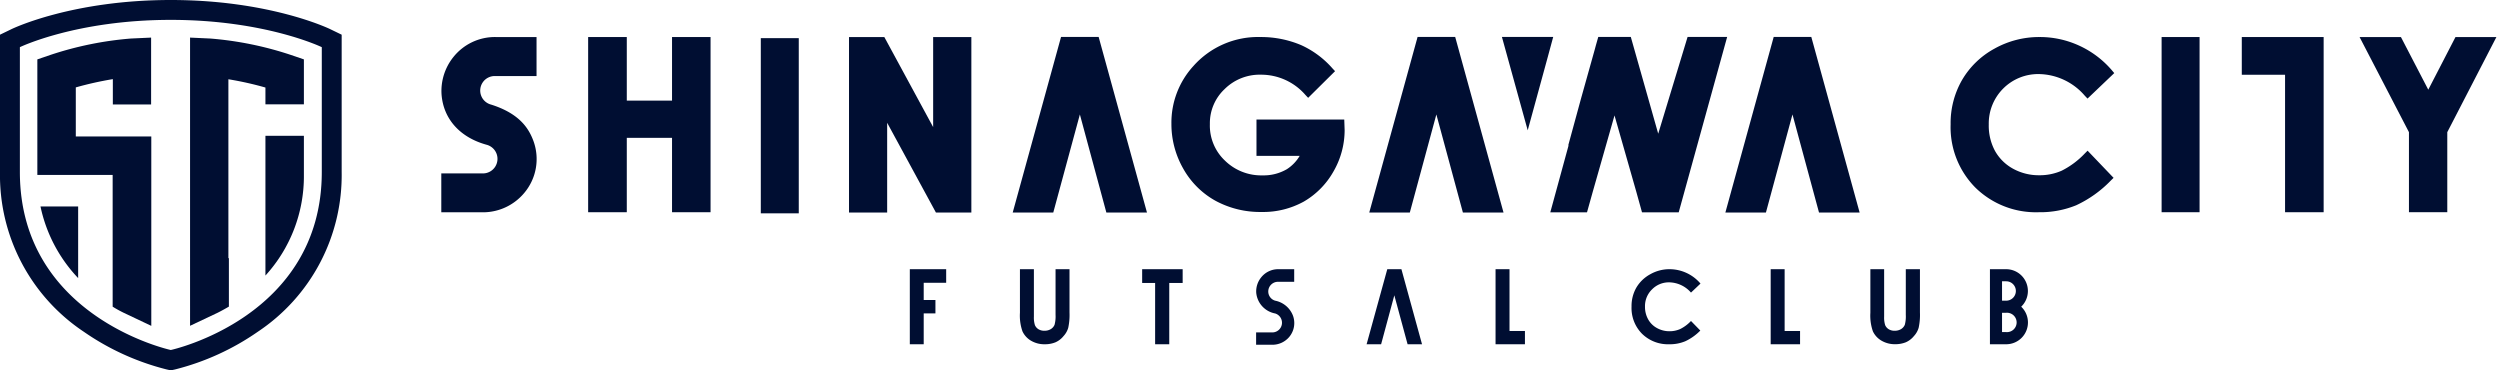
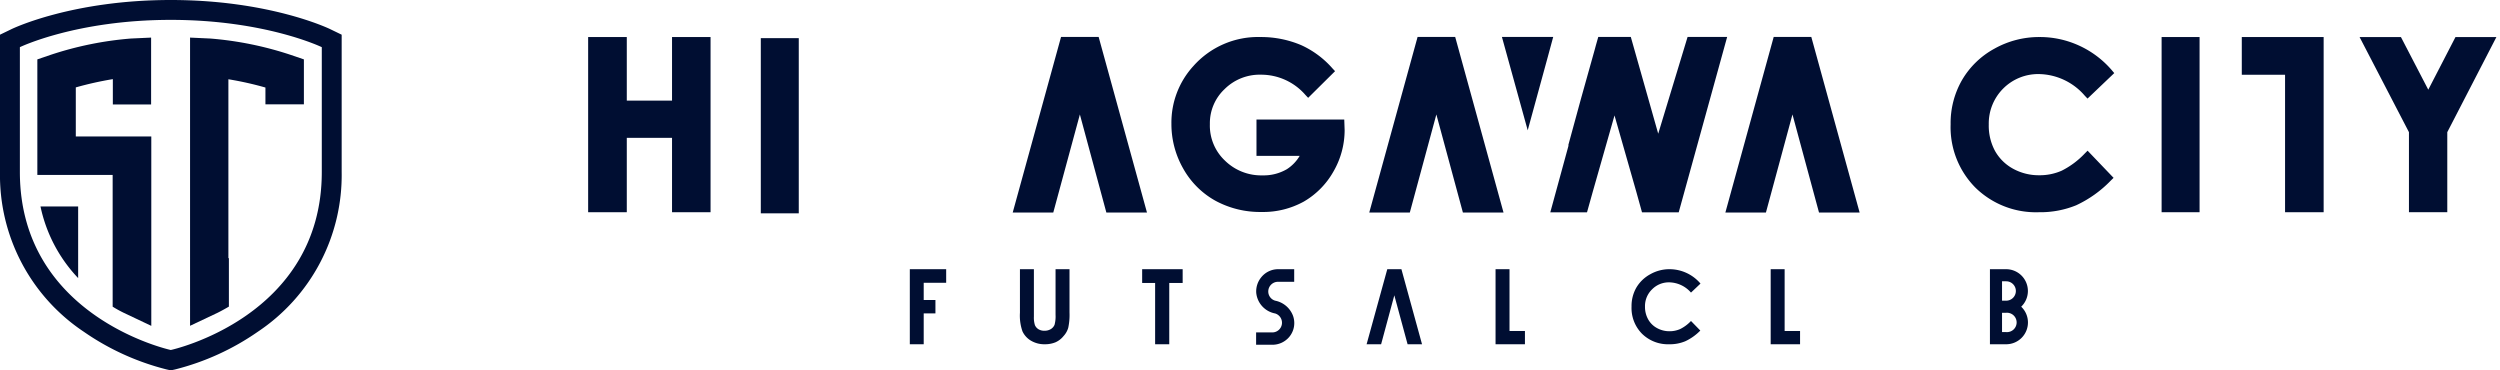
<svg xmlns="http://www.w3.org/2000/svg" width="405" height="60" viewBox="0 0 405 60">
  <defs>
    <style>.cls-1{fill:#000e32;}</style>
  </defs>
  <g id="レイヤー_2" data-name="レイヤー 2">
    <path class="cls-1" d="M52.13,7.64S43,3.22,27.67,3.22,3.22,7.64,3.22,7.64V27.86c0,23.55,24.45,28.84,24.45,28.84s24.46-5.29,24.46-28.84Zm3.22,20.22a30.47,30.47,0,0,1-13.61,25.9,41,41,0,0,1-13.38,6.09l-.69.15L27,59.85A41.07,41.07,0,0,1,13.6,53.76,30.46,30.46,0,0,1,0,27.86V5.62l1.82-.88c.4-.2,10-4.74,25.85-4.74S53.13,4.54,53.53,4.74l1.82.88V27.86Z" />
    <path class="cls-1" d="M24.48,16.92V6.09l-3.26.15A55.25,55.25,0,0,0,8.16,8.9l-2.11.72V28.34h12.2V41.84l0,0v7.84a19.13,19.13,0,0,0,1.81,1l4.45,2.11V22.11H12.28V14.16a54.33,54.33,0,0,1,6-1.34v4.1Z" />
    <path class="cls-1" d="M6.56,33.45a24,24,0,0,0,6.1,11.6V33.45Z" />
-     <path class="cls-1" d="M43,44.64a23.83,23.83,0,0,0,6.23-16.23V22H43Z" />
    <path class="cls-1" d="M37,41.84v-29a53.58,53.58,0,0,1,6,1.34v0h0V16.9h6.23V9.62L47.12,8.9A55.26,55.26,0,0,0,34.05,6.24l-3.26-.15V52.78l4.46-2.11c.12-.06.81-.4,1.83-1V41.8Z" />
    <path class="cls-1" d="M327.43,49.69A3.53,3.53,0,0,0,325,43.61h-2.63V55.77H325a3.53,3.53,0,0,0,2.44-6.08ZM325,45.57a1.57,1.57,0,0,1,0,3.14h-.67V45.57Zm0,8.23h-.67V50.67H325a1.57,1.57,0,1,1,0,3.13Z" />
    <polygon class="cls-1" points="289.11 43.61 286.85 43.61 286.85 55.77 291.61 55.77 291.61 53.62 289.11 53.62 289.11 43.61" />
-     <path class="cls-1" d="M308.74,43.61V51a5.2,5.2,0,0,1-.16,1.61,1.49,1.49,0,0,1-.6.7,1.91,1.91,0,0,1-1,.27,1.8,1.8,0,0,1-1-.24,1.47,1.47,0,0,1-.58-.66,4.11,4.11,0,0,1-.17-1.4V43.61H303v7.07a7.71,7.71,0,0,0,.41,3,3.46,3.46,0,0,0,1.36,1.49,4.24,4.24,0,0,0,2.25.59,4.55,4.55,0,0,0,1.72-.31,3.5,3.5,0,0,0,1.31-1,3.4,3.4,0,0,0,.77-1.34,9.83,9.83,0,0,0,.21-2.48V43.61Z" />
    <path class="cls-1" d="M270.41,45.74a4.78,4.78,0,0,1,3.53,1.66l1.54-1.46a6.59,6.59,0,0,0-5-2.33,6.27,6.27,0,0,0-3.14.82,5.85,5.85,0,0,0-2.25,2.16,6,6,0,0,0-.78,3.08A5.92,5.92,0,0,0,266,54.06a6,6,0,0,0,4.42,1.71,6.48,6.48,0,0,0,2.6-.49,8.29,8.29,0,0,0,2.43-1.73L273.94,52a6.2,6.2,0,0,1-1.74,1.3,4.23,4.23,0,0,1-1.76.36,4.12,4.12,0,0,1-2-.51A3.57,3.57,0,0,1,267,51.73a4.11,4.11,0,0,1-.51-2.06,3.76,3.76,0,0,1,1.14-2.79A3.8,3.8,0,0,1,270.41,45.74Z" />
    <polygon class="cls-1" points="185.03 45.84 187.13 45.84 187.13 55.77 189.42 55.77 189.42 45.84 191.59 45.84 191.59 43.61 185.03 43.61 185.03 45.84" />
    <path class="cls-1" d="M171,43.61V51a5.2,5.2,0,0,1-.16,1.61,1.49,1.49,0,0,1-.6.7,1.91,1.91,0,0,1-1,.27,1.8,1.8,0,0,1-1-.24,1.47,1.47,0,0,1-.58-.66,4.11,4.11,0,0,1-.17-1.4V43.61h-2.26v7.07a7.71,7.71,0,0,0,.41,3A3.46,3.46,0,0,0,167,55.18a4.24,4.24,0,0,0,2.25.59,4.55,4.55,0,0,0,1.72-.31,3.5,3.5,0,0,0,1.31-1,3.4,3.4,0,0,0,.77-1.34,9.83,9.83,0,0,0,.21-2.48V43.61Z" />
    <polygon class="cls-1" points="147.39 55.77 149.64 55.77 149.64 50.77 151.54 50.77 151.54 48.6 149.64 48.6 149.64 45.81 153.28 45.81 153.28 43.61 147.39 43.61 147.39 55.77" />
    <polygon class="cls-1" points="244.54 43.61 242.28 43.61 242.28 55.77 247.04 55.77 247.04 53.62 244.54 53.62 244.54 43.61" />
    <polygon class="cls-1" points="230.37 55.77 227.03 43.61 224.74 43.61 221.39 55.77 223.74 55.77 225.88 47.84 228.03 55.77 230.37 55.77" />
    <path class="cls-1" d="M209.66,43.61h-2.61A3.51,3.51,0,0,0,204.26,45a3.59,3.59,0,0,0-.75,2.43,3.77,3.77,0,0,0,3.06,3.35,1.57,1.57,0,0,1-.38,3.07h-2.7v2h2.69a3.55,3.55,0,0,0,2.67-1.26,3.49,3.49,0,0,0,.6-3.48,3.89,3.89,0,0,0-2.87-2.4,1.55,1.55,0,0,1-1.12-1.56,1.58,1.58,0,0,1,1.58-1.5h2.62Z" />
    <polygon class="cls-1" points="235.74 5.98 229.65 5.98 221.82 34.43 228.39 34.43 232.69 18.54 236.99 34.43 243.57 34.43 235.74 5.98" />
    <polygon class="cls-1" points="293.43 5.98 287.34 5.98 279.51 34.43 286.08 34.43 290.38 18.54 294.68 34.43 301.26 34.43 293.43 5.98" />
    <rect class="cls-1" x="350.18" y="6" width="6.15" height="28.38" />
    <polygon class="cls-1" points="363.17 12.11 370.18 12.11 370.18 34.38 376.43 34.38 376.43 6 363.17 6 363.17 12.11" />
    <path class="cls-1" d="M330.31,12a10,10,0,0,1,7.43,3.51l.44.46,4.33-4.13-.39-.46a15.41,15.41,0,0,0-5.32-4A15.23,15.23,0,0,0,330.38,6a14.79,14.79,0,0,0-7.31,1.9A13.6,13.6,0,0,0,317.83,13,14,14,0,0,0,316,20.15a13.89,13.89,0,0,0,4,10.23,14,14,0,0,0,10.3,4,15.39,15.39,0,0,0,6.05-1.13,18.82,18.82,0,0,0,5.6-4l.45-.44-4.21-4.4-.46.46A13.49,13.49,0,0,1,334,27.65a8.82,8.82,0,0,1-3.65.74,8.63,8.63,0,0,1-4.24-1.06,7.43,7.43,0,0,1-2.93-2.9,8.63,8.63,0,0,1-1-4.27A8,8,0,0,1,330.31,12Z" />
    <polygon class="cls-1" points="397.79 6 393.38 14.53 388.95 6 382.25 6 390.25 21.41 390.25 34.38 396.46 34.38 396.46 21.41 404.42 6 397.79 6" />
    <path class="cls-1" d="M217.77,19.36H203.55v5.89h7a6.45,6.45,0,0,1-2.08,2.16,7.46,7.46,0,0,1-3.95,1A8.38,8.38,0,0,1,198.42,26,7.79,7.79,0,0,1,196,20.11a7.58,7.58,0,0,1,2.38-5.67,8.06,8.06,0,0,1,5.92-2.34,9.5,9.5,0,0,1,7.17,3.27l.45.48,4.36-4.32-.42-.45a14.93,14.93,0,0,0-5.05-3.76A16.6,16.6,0,0,0,204.22,6a14,14,0,0,0-10.91,4.72,13.58,13.58,0,0,0-3.54,9.32,14.54,14.54,0,0,0,1.91,7.27,13.47,13.47,0,0,0,5.22,5.21,15.18,15.18,0,0,0,7.46,1.82,13.63,13.63,0,0,0,6.85-1.68A13,13,0,0,0,216,27.82a13.4,13.4,0,0,0,1.83-6.75Z" />
    <polygon class="cls-1" points="108.87 6 108.87 16.3 101.54 16.3 101.54 6 95.28 6 95.28 34.38 101.54 34.38 101.54 22.33 108.87 22.33 108.87 34.38 115.11 34.38 115.11 6 108.87 6" />
    <rect class="cls-1" x="123.25" y="6.18" width="6.15" height="28.38" />
-     <path class="cls-1" d="M86.38,22.74c-.74-1.93-2.2-4.33-6.8-5.79a2.35,2.35,0,0,1,.63-4.63h6.71V6H80.28a8.61,8.61,0,0,0-6.87,3.29,8.77,8.77,0,0,0-1.88,6c.3,4,3,7,7.37,8.18a2.36,2.36,0,0,1-.53,4.62H71.49v6.3h6.93a8.71,8.71,0,0,0,6.48-3.1A8.52,8.52,0,0,0,86.38,22.74Z" />
    <polygon class="cls-1" points="177.98 5.98 171.89 5.98 164.06 34.43 170.63 34.43 174.94 18.54 179.23 34.43 185.81 34.43 177.98 5.98" />
-     <polygon class="cls-1" points="151.17 6 151.17 20.59 143.26 6 137.54 6 137.54 34.43 143.72 34.43 143.72 19.89 151.62 34.43 157.36 34.43 157.36 6 151.17 6" />
    <polygon class="cls-1" points="273.39 5.98 268.63 21.66 264.19 5.98 258.92 5.98 258.54 7.32 258.34 8.06 256.13 15.95 254.28 22.73 254.07 23.5 254.1 23.59 251.15 34.39 251.15 34.4 257.08 34.4 257.09 34.35 257.1 34.38 258.02 31.09 261.55 18.7 265.09 31.1 266 34.38 266.01 34.35 266.02 34.4 271.95 34.4 279.8 5.98 273.39 5.98" />
    <polygon class="cls-1" points="249.71 5.98 243.31 5.98 247.49 21.11 250.72 9.3 251.62 5.98 249.71 5.98" />
  </g>
</svg>